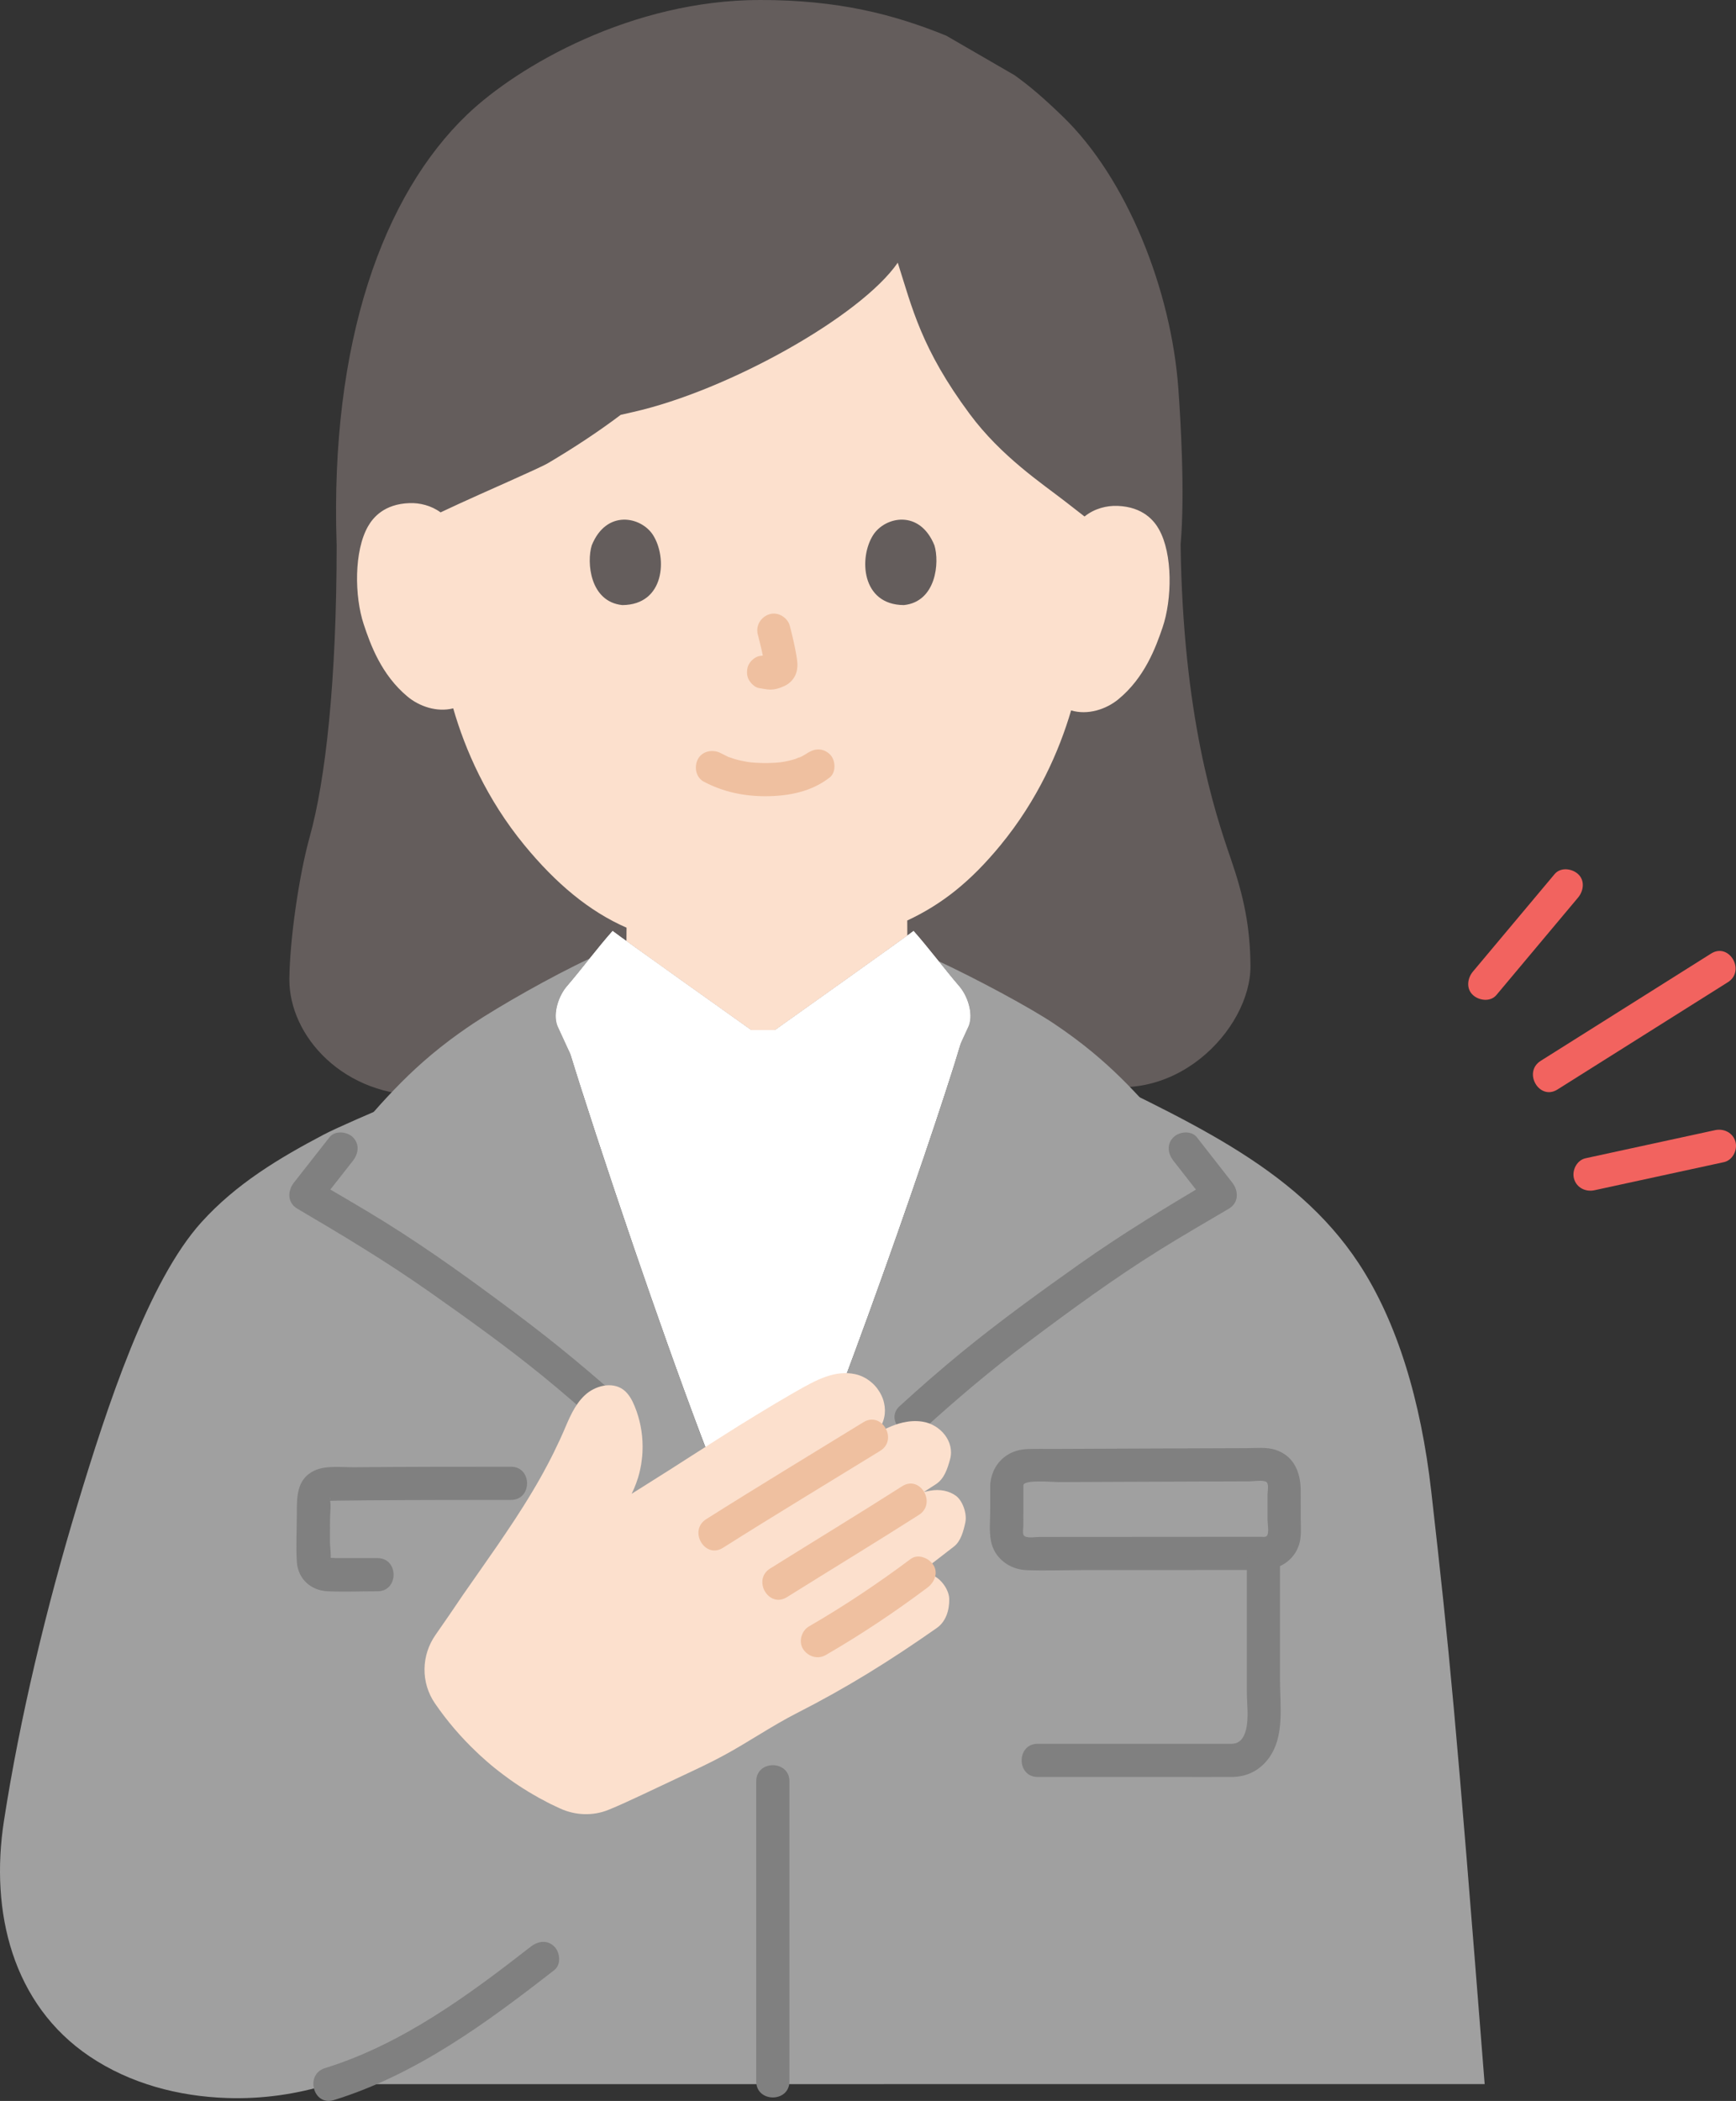
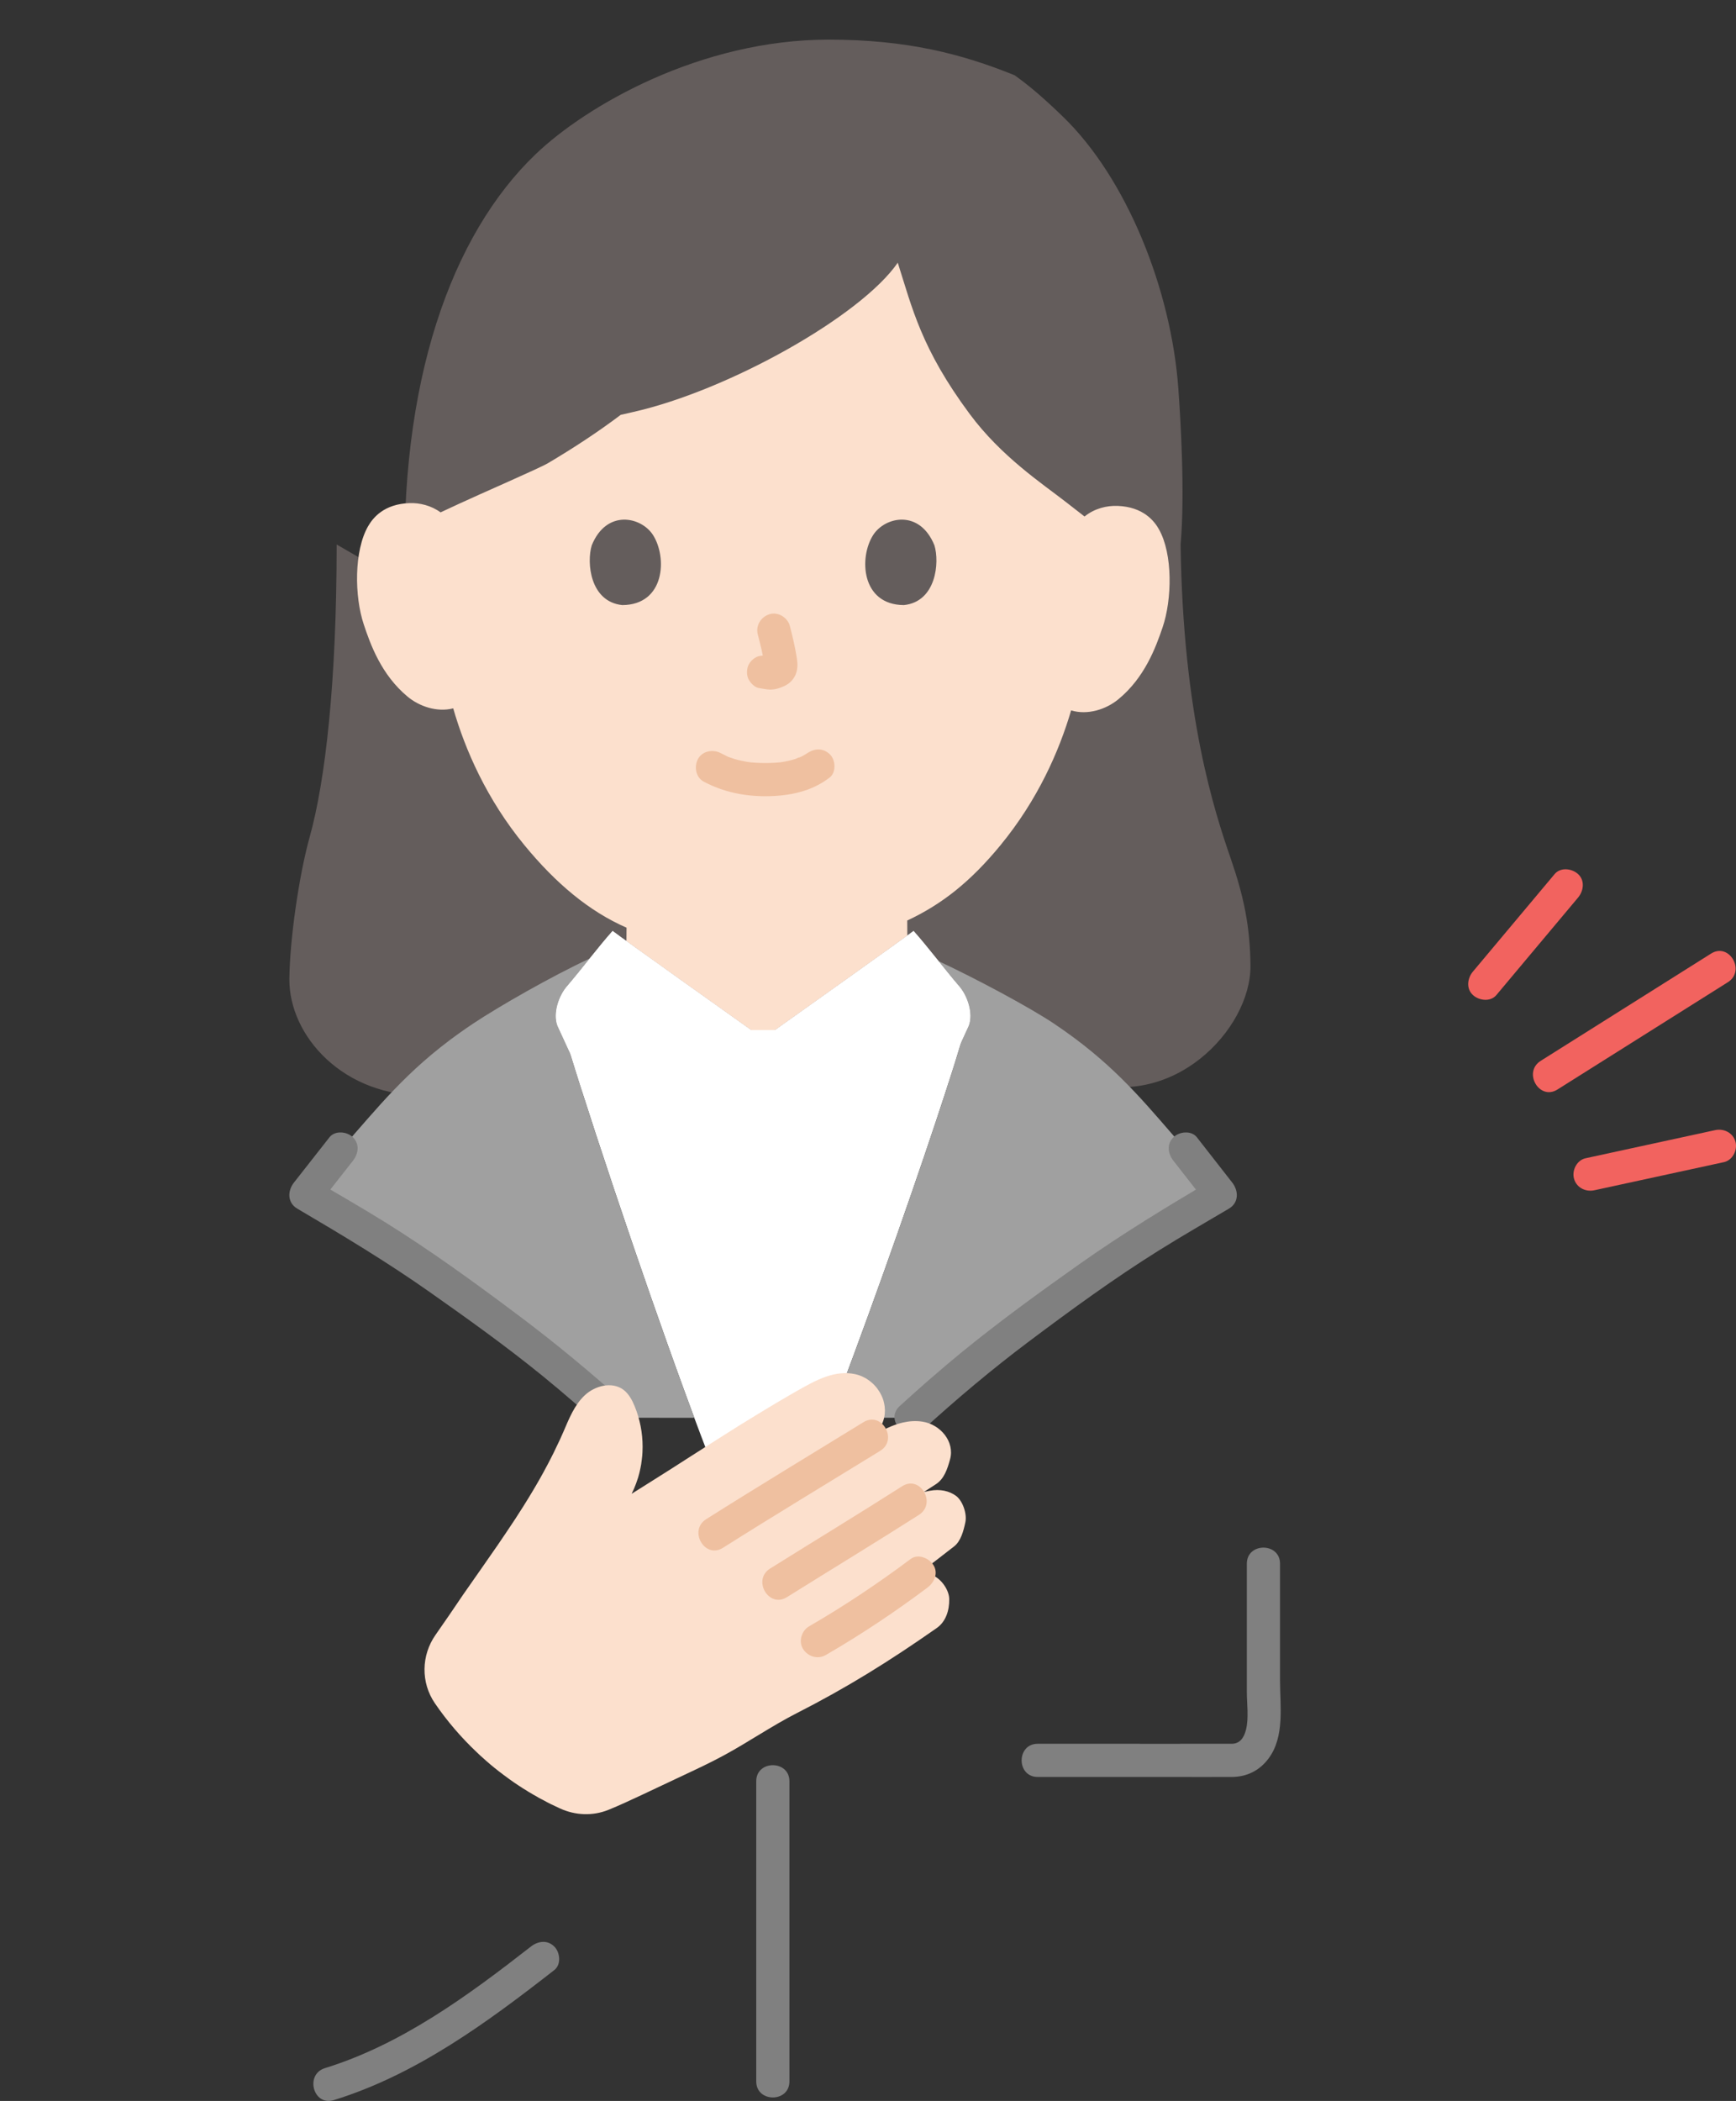
<svg xmlns="http://www.w3.org/2000/svg" id="b" width="251.148" height="303.884" viewBox="0 0 251.148 303.884">
  <rect x="0" y="0" width="251.148" height="303.884" fill="#333333" stroke="none" />
  <defs>
    <style>.d{fill:#fff;}.e{fill:#a0a0a0;}.f{fill:#fce0cd;}.g{fill:#efc0a0;}.h{fill:gray;}.i{fill:#f2635f;}.j{fill:#645d5c;}</style>
  </defs>
  <g id="c">
-     <path class="j" d="M48.704,78.756c0,19.861-1.629,34.183-3.909,42.328-1.55,5.572-2.876,14.851-2.932,20.512-.067,8.223,7.818,17.142,19.939,16.85l94.443-2.266c13.234,4.746,24.745-7.247,24.661-16.509-.051-5.665-.971-10.034-2.86-15.502-2.355-6.817-6.917-20.667-7.246-45.413.655-7.489-.025-18.308-.322-22.466-1.026-14.415-7.471-30.511-16.745-39.458-2.731-2.635-4.71-4.341-6.937-5.942l-9.906-5.734c-7.646-3.1-15.61-5.157-26.922-5.157-18.547,0-35.054,9.555-42.38,16.568-12.152,11.634-19.861,32.885-18.889,62.189" />
+     <path class="j" d="M48.704,78.756c0,19.861-1.629,34.183-3.909,42.328-1.55,5.572-2.876,14.851-2.932,20.512-.067,8.223,7.818,17.142,19.939,16.85l94.443-2.266c13.234,4.746,24.745-7.247,24.661-16.509-.051-5.665-.971-10.034-2.86-15.502-2.355-6.817-6.917-20.667-7.246-45.413.655-7.489-.025-18.308-.322-22.466-1.026-14.415-7.471-30.511-16.745-39.458-2.731-2.635-4.71-4.341-6.937-5.942c-7.646-3.1-15.61-5.157-26.922-5.157-18.547,0-35.054,9.555-42.38,16.568-12.152,11.634-19.861,32.885-18.889,62.189" />
    <path class="d" d="M91.65,180.314c6.305,18.432,13.82,39.084,17.689,46.096l1.733.008c6.155-11.337,23.449-60.352,27.989-75.694.551-1.2.928-2.054,1.083-2.363.673-1.815-.197-4.333-1.381-5.704-2.011-2.329-4.545-5.697-6.6-7.997-.873.707-18.678,13.367-20.028,14.324h-3.48c-1.35-.957-19.154-13.617-20.028-14.324-2.055,2.299-4.589,5.668-6.6,7.997-1.184,1.371-2.054,3.888-1.381,5.704.214.427.852,1.895,1.786,3.874,1.811,5.914,5.278,16.563,9.217,28.079Z" />
    <path class="f" d="M167.664,76.555c-.678-1.197-2.256-3.236-5.982-3.383-1.556-.061-3.352.373-4.781,1.536-1.555-1.209-2.717-2.112-2.717-2.112-3.452-2.684-9.326-6.556-13.901-12.721-7.006-9.442-8.32-15.349-10.403-21.878-5.363,7.767-24.546,18.497-38.276,21.594,0,0-.64.144-1.803.413-3.299,2.487-6.843,4.811-10.539,6.997-1.245.736-9.799,4.444-12.871,5.875,0,0-1.147.535-2.652,1.235-1.37-1.002-3.023-1.387-4.472-1.341-3.728.118-5.321,2.145-6.009,3.336-2.051,3.556-1.99,10.123-.638,14.192.957,2.881,2.527,7.29,6.339,10.461,1.69,1.406,4.242,2.301,6.608,1.698,1.709,5.941,4.818,13.118,10.302,19.791,4.552,5.539,9.355,9.565,14.775,11.935-.012.751-.011,1.342-.018,1.939,4.875,3.513,16.928,12.083,18.029,12.864h3.48c1.198-.849,15.342-10.907,19.126-13.657,0-.614.001-1.284-.009-2.185,5.009-2.341,9.146-5.607,13.492-10.895,5.393-6.562,8.489-13.612,10.215-19.493,2.414.723,5.066-.162,6.812-1.592,3.837-3.141,5.44-7.537,6.419-10.411,1.383-4.058,1.495-10.625-.529-14.196Z" />
    <path class="g" d="M101.837,113.071c2.82,1.489,5.857,2.116,9.045,2.095,3.258-.021,6.532-.669,9.139-2.7.995-.775.875-2.591,0-3.394-1.055-.969-2.332-.827-3.394,0,.731-.57.176-.143-.012-.022-.181.116-.367.223-.558.323-.098.052-.2.098-.299.149-.342.176-.053-.1.108-.036-.107-.043-.645.239-.769.279-.701.225-1.424.382-2.152.491.359-.054-.033,0-.189.016-.211.021-.423.039-.634.052-.509.033-1.02.046-1.53.043-.457-.003-.914-.018-1.37-.049-.209-.014-.419-.031-.627-.052-.037-.004-.792-.119-.288-.031-.679-.119-1.349-.249-2.01-.446-.282-.084-.556-.185-.834-.28-.609-.208.367.188-.182-.071-.345-.163-.685-.332-1.022-.51-1.11-.586-2.66-.318-3.284.861-.586,1.109-.324,2.658.861,3.284h0Z" />
    <path class="g" d="M109.636,91.796c.393,1.499.77,3.021.996,4.556l-.086-.638c.027.21.038.418.017.629l.086-.638c-.015.098-.036.189-.069.283l.242-.573c-.029.066-.06.122-.1.182l.375-.486c-.047.057-.091.101-.149.147l.486-.375c-.115.074-.237.134-.361.191l.573-.242c-.199.083-.396.144-.608.177l.638-.086c-.192.023-.379.021-.571-.001l.638.086c-.215-.03-.426-.082-.642-.111-.319-.1-.638-.114-.957-.043-.319.014-.617.109-.892.285-.498.291-.973.862-1.103,1.434-.14.614-.11,1.304.242,1.849.312.484.835,1.022,1.434,1.103.496.067.977.193,1.481.215.776.034,1.497-.204,2.189-.522.857-.393,1.527-1.167,1.755-2.091.193-.782.111-1.461-.022-2.245-.248-1.468-.587-2.922-.965-4.362-.318-1.214-1.729-2.072-2.952-1.676-1.25.404-2.018,1.651-1.676,2.952h0Z" />
    <path class="j" d="M85.609,78.877c-.761,2.472-.265,8.16,4.419,8.644,6.191-.037,6.52-6.913,4.436-10.146-1.706-2.647-6.723-3.748-8.855,1.502Z" />
    <path class="j" d="M135.183,78.877c.761,2.472.265,8.16-4.419,8.643-6.191-.037-6.52-6.913-4.436-10.146,1.706-2.647,6.723-3.748,8.855,1.503Z" />
-     <path class="e" d="M207.063,215.737c-1.488-13.101-4.932-24.561-10.493-33.001-9.342-14.187-25.169-20.802-43.593-29.808,0,0-2.484,0-4.714-.002-2.737-2.181-5.465-4.102-7.61-5.476h-.312c-.034.315-.09.624-.196.911l-1.083,2.362c-4.54,15.341-21.834,64.357-27.99,75.694l-1.733-.008c-6.286-11.393-22.196-58.791-26.905-74.174l-1.787-3.875c-.107-.288-.163-.598-.197-.914h-.314c-1.79,1.15-3.99,2.68-6.26,4.42-.592.455-1.188.925-1.782,1.407-5.385,2.215-21.668,8.948-25.221,10.816-6.502,3.419-12.695,7.133-17.703,12.662-7.75,8.556-13.658,26.644-17.999,41-4.442,14.687-8.302,30.743-10.605,45.658-2.032,13.158,1.254,26.519,12.383,34.022,5.89,3.971,12.921,5.795,19.901,6.027,5.185.172,10.082-.57,14.798-2.008,42.712-.004,167.139-.004,167.139-.004-4.226-53.695-5.04-62.005-7.723-85.708Z" />
    <path class="h" d="M48.286,303.764c11.953-3.699,22.161-11.213,31.909-18.816,1.023-.798.837-2.557,0-3.394-1.01-1.01-2.368-.8-3.394,0-9.065,7.071-18.68,14.144-29.791,17.582-2.942.91-1.687,5.545,1.276,4.629h0Z" />
    <path class="e" d="M153.328,187.795c2.314-1.663,4.83-3.442,7.652-5.429,5.608-3.876,11.931-7.451,15.592-9.619l-5.116-6.553c-5.119-5.825-9.001-10.82-16.018-16.047-.931-.694-1.918-1.392-2.97-2.096-3.435-2.3-11.067-6.404-16.691-9.033,1.041,1.296,2.068,2.576,2.986,3.639,1.184,1.371,2.054,3.888,1.381,5.704-.155.309-.531,1.161-1.081,2.358-3.022,10.208-11.695,35.342-18.973,54.353.197-.002.303-.002.303-.002,4.794-.005,11.468-.005,11.468-.005,7.658-6.985,13.3-11.401,21.467-17.269Z" />
    <path class="e" d="M65.569,186.361c-1.759-1.247-3.638-2.567-5.676-3.995-5.637-3.876-11.992-7.451-15.673-9.619l5.143-6.553c5.367-6.075,9.38-11.247,17.026-16.721.659-.471,1.344-.945,2.06-1.422,3.624-2.414,11.276-6.815,16.872-9.413-1.145,1.424-2.284,2.852-3.291,4.019-1.184,1.371-2.054,3.888-1.381,5.704.214.427.852,1.896,1.786,3.875,3.114,10.171,11.123,34.336,18.011,52.837-.369-.004-.583-.004-.583-.004-4.613-.004-10.701-.004-10.701-.004-8.312-7.542-14.26-12.089-23.592-18.703Z" />
-     <path class="h" d="M143.254,214.834c-.001,1.215-.002,2.431-.004,3.646-.002,1.424-.156,2.946.101,4.352.459,2.514,2.641,4.169,5.136,4.273,2.696.112,5.422-.004,8.12-.006,7.396-.005,14.793-.01,22.189-.015,1.253,0,2.507.008,3.761-.003,2.415-.021,4.595-1.254,5.373-3.648.39-1.199.248-2.556.247-3.798-.001-1.34-.002-2.679-.003-4.019-.001-2.616-.955-5.038-3.652-5.913-1.289-.418-2.811-.244-4.153-.24-1.574.006-3.148.011-4.722.017-3.791.014-7.582.028-11.374.043-3.916.015-7.832.031-11.748.05-1.303.006-2.614-.027-3.917.021-3.012.111-5.179,2.232-5.354,5.239-.18,3.086,4.621,3.075,4.8,0,.051-.869,4.298-.459,5.063-.463,3.034-.014,6.067-.027,9.101-.039,6.19-.025,12.38-.047,18.57-.069.577-.002,2.047-.244,2.453.118.356.318.133,1.374.133,1.823,0,1.218.002,2.436.003,3.653,0,.525.259,1.914-.109,2.292-.214.22-.568.132-.874.132-1.119,0-2.239.002-3.358.002-6.393.004-12.785.008-19.178.013-3.152.002-6.305.004-9.457.006-.593,0-2.053.267-2.32-.273-.166-.335-.033-1.045-.032-1.407,0-.643.001-1.285.002-1.928.001-1.287.003-2.574.004-3.861.003-3.089-4.797-3.094-4.8,0Z" />
-     <path class="h" d="M73.928,212.149c-7.55,0-15.101,0-22.651.074-1.809.018-4.137-.301-5.801.489-2.592,1.231-2.53,3.816-2.533,6.29-.003,2.293-.145,4.635.005,6.923.16,2.456,2.042,4.141,4.462,4.24,2.395.098,4.812,0,7.209,0,3.089,0,3.094-4.8,0-4.8h-5.972c-.332,0-.795-.081-1.118,0-.604.151.575.078.207.398.26-.226.002-2.153.003-2.544.001-1.143.003-2.286.004-3.429.001-.864.172-1.943.003-2.791-.117-.591.179-.257-.129-.019-.162.125-.562.02-.053.09.208.029.442-.007.652-.01,1.557-.023,3.115-.039,4.672-.051,3.727-.03,7.453-.043,11.18-.051,3.287-.007,6.574-.009,9.862-.009,3.089,0,3.094-4.8,0-4.8h0Z" />
    <path class="h" d="M180.381,226.168c0,4.203,0,8.406,0,12.608,0,1.98,0,3.959,0,5.939,0,1.74.3,3.773-.122,5.468-.319,1.283-.969,2.036-2.075,2.037-6.906.011-13.813,0-20.719,0-2.448,0-4.897,0-7.345,0-3.089,0-3.094,4.8,0,4.8,6.432,0,12.865,0,19.297,0,2.932,0,5.865.019,8.798,0,2.171-.014,4.003-.919,5.308-2.672,2.358-3.168,1.658-7.583,1.658-11.29,0-5.63,0-11.259,0-16.889,0-3.089-4.8-3.094-4.8,0h0Z" />
    <path class="h" d="M169.759,167.892c1.705,2.184,3.411,4.369,5.116,6.553l.486-3.769c-6.574,3.885-13.049,7.808-19.285,12.225-5.753,4.075-11.467,8.21-16.927,12.674-3.07,2.51-6.053,5.123-8.984,7.793-2.289,2.084,1.113,5.471,3.394,3.394,4.904-4.466,9.971-8.735,15.277-12.716,6.136-4.604,12.376-9.161,18.886-13.223,3.314-2.068,6.699-4.016,10.062-6.003,1.459-.862,1.423-2.569.486-3.769-1.705-2.184-3.411-4.369-5.116-6.553-.798-1.023-2.557-.838-3.394,0-1.009,1.009-.8,2.369,0,3.394h0Z" />
    <path class="h" d="M90.858,203.367c-5.092-4.614-10.369-8.998-15.868-13.121-6.251-4.688-12.62-9.32-19.254-13.45-3.393-2.112-6.86-4.097-10.305-6.122l.486,3.769c1.714-2.184,3.428-4.369,5.143-6.553.799-1.019.994-2.4,0-3.394-.832-.832-2.589-1.025-3.394,0-1.714,2.184-3.428,4.369-5.143,6.553-.938,1.196-.973,2.912.486,3.769,6.528,3.838,12.967,7.705,19.163,12.069,5.553,3.911,11.084,7.863,16.353,12.154,3.053,2.487,6.022,5.075,8.94,7.719,2.284,2.07,5.689-1.315,3.394-3.394h0Z" />
    <path class="h" d="M109.406,257.637v43.42c0,3.089,4.8,3.094,4.8,0v-43.42c0-3.089-4.8-3.094-4.8,0h0Z" />
    <path class="d" d="M88.628,134.661c-2.055,2.299-4.589,5.668-6.6,7.997-1.184,1.371-2.054,3.888-1.381,5.704.773,1.543,7.094,16.689,12.845,20.373,1.817-2.421,11.563-15.699,15.163-19.75-1.35-.957-19.154-13.617-20.028-14.324Z" />
    <path class="d" d="M132.164,134.661c2.055,2.299,4.589,5.668,6.6,7.997,1.184,1.371,2.054,3.888,1.381,5.704-.773,1.543-7.094,16.689-12.845,20.373-1.817-2.421-11.563-15.699-15.163-19.75,1.35-.957,19.154-13.617,20.028-14.324Z" />
    <path class="f" d="M139.657,220.197c-.26,1.21-.64,2.7-1.62,3.47-1.79,1.39-3.45,2.68-5.07,3.89q-.01,0-.01.01c.63-.1,1.22-.02,1.74.18.3.11.58.26.83.44.17.12.33.25.47.39.09.09.19.19.27.28.16.19.31.38.44.59.4.63.62,1.3.62,1.87.02,1.61-.49,3.25-1.82,4.17-6.94,4.86-13.08,8.66-20.25,12.31-3.64,1.86-7.02,4.2-10.61,6.14-1.83.99-3.7,1.87-5.58,2.75-2.11,1-4.21,1.99-6.32,2.98-1.57.73-3.14,1.47-4.75,2.12-2.25.9-4.75.8-6.95-.2-.46-.21-.91-.42-1.36-.64-.35-.18-.7-.35-1.04-.55-.13-.06-.26-.13-.39-.2-.22-.11-.45-.24-.67-.38-.32-.17-.63-.35-.94-.54-.14-.08-.27-.15-.39-.24-.4-.24-.79-.48-1.17-.74-.05-.03-.09-.06-.14-.09-.43-.28-.85-.57-1.26-.87-.06-.04-.11-.07-.16-.12-.45-.32-.9-.66-1.34-1-.84-.65-1.65-1.33-2.43-2.05-.07-.05-.14-.12-.21-.18-.19-.17-.38-.35-.56-.53-2.27-2.14-4.31-4.52-6.07-7.09-2.05-2.99-1.99-6.94.1-9.91,1.32-1.88,2.66-3.84,3.98-5.8,1.68-2.41,3.36-4.79,5-7.17.39-.57.78-1.14,1.16-1.71.47-.69.93-1.38,1.38-2.07.42-.65.84-1.3,1.25-1.95.01-.01.01-.02.01-.02.39-.62.78-1.25,1.16-1.89.08-.12.15-.25.22-.37.3-.51.6-1.01.89-1.53.21-.37.42-.75.63-1.13v-.01c.19-.34.37-.68.55-1.02.16-.31.32-.62.48-.93.26-.51.52-1.02.76-1.55q.02-.01.01-.02c.36-.73.7-1.46,1.02-2.21.81-1.88,1.58-3.85,3.07-5.25,1.48-1.4,3.93-2.03,5.58-.83.78.58,1.27,1.48,1.64,2.38.77,1.86,1.16,3.87,1.16,5.88,0,.26-.01.53-.02.79-.02.34-.04.68-.09,1.02-.02.17-.04.35-.07.52-.01.13-.03.25-.06.38-.04.26-.1.52-.16.78-.05.24-.11.48-.18.71-.04.17-.09.33-.15.49-.07.21-.14.43-.22.64-.18.5-.39.98-.63,1.46,0,.01-.01.01-.01.02.9-.56,1.81-1.13,2.73-1.72,1-.62,2-1.26,3.01-1.9.84-.54,1.69-1.08,2.54-1.63,1.46-.93,2.92-1.87,4.39-2.8.51-.32,1.02-.64,1.52-.96.44-.28.89-.56,1.33-.84.3-.18.6-.37.9-.55.23-.15.47-.29.71-.44.29-.18.58-.36.88-.54.49-.3.98-.6,1.47-.89,1.02-.62,2.04-1.23,3.07-1.82.5-.3,1.01-.59,1.51-.87,2.64-1.5,5.36-2.99,8.32-2.34.48.11.93.28,1.36.52.11.05.21.11.31.18.13.08.25.17.37.26.06.05.13.1.19.15.44.35.82.77,1.12,1.24.08.12.15.23.22.35.28.49.49,1.01.59,1.56.03.13.05.27.07.41.17,1.36-.24,2.82-1.46,4.1.8-.48,1.62-.92,2.47-1.26.13-.05.25-.1.37-.14.12-.05.24-.09.37-.13.2-.07.4-.13.61-.18.1-.03.21-.06.32-.08.9-.2,1.83-.27,2.78-.12,2.61.4,4.7,2.9,4,5.45-.38,1.38-.84,2.82-2.05,3.6-.58.38-1.16.75-1.73,1.12l.85-.17c1.49-.29,2.84.04,3.77.72,1,.72,1.64,2.64,1.37,3.85Z" />
    <path class="g" d="M130.52,214.967c-6.329,4.033-12.743,7.929-19.107,11.906-2.614,1.633-.207,5.788,2.423,4.145,6.364-3.977,12.778-7.873,19.107-11.906,2.598-1.655.193-5.811-2.423-4.145h0Z" />
    <path class="g" d="M104.586,223.88c7.533-4.762,15.166-9.361,22.755-14.031,2.626-1.616.218-5.77-2.423-4.145-7.589,4.67-15.222,9.27-22.755,14.031-2.604,1.646-.199,5.802,2.423,4.145h0Z" />
    <path class="g" d="M131.744,225.492c-4.715,3.53-9.6,6.794-14.698,9.745-1.087.629-1.561,2.197-.861,3.284.707,1.096,2.121,1.534,3.284.861,5.099-2.951,9.984-6.215,14.698-9.745,1.002-.75,1.618-2.109.861-3.284-.639-.991-2.209-1.666-3.284-.861h0Z" />
    <path class="i" d="M224.908,126.428c-3.939,4.7-7.879,9.4-11.818,14.1-.805.961-1.012,2.465,0,3.394.889.816,2.533,1.027,3.394,0,3.939-4.7,7.879-9.4,11.818-14.1.805-.961,1.012-2.465,0-3.394-.889-.816-2.533-1.027-3.394,0h0Z" />
    <path class="i" d="M248.118,163.466c-6.243,1.355-12.487,2.709-18.73,4.064-1.267.275-2.006,1.752-1.676,2.952.36,1.309,1.681,1.952,2.952,1.676,6.243-1.355,12.487-2.709,18.73-4.064,1.267-.275,2.006-1.752,1.676-2.952-.36-1.309-1.681-1.952-2.952-1.676h0Z" />
    <path class="i" d="M247.544,137.925c-8.217,5.173-16.434,10.345-24.651,15.518-2.608,1.642-.202,5.797,2.423,4.145,8.217-5.173,16.434-10.345,24.651-15.518,2.608-1.642.202-5.797-2.423-4.145h0Z" />
  </g>
</svg>